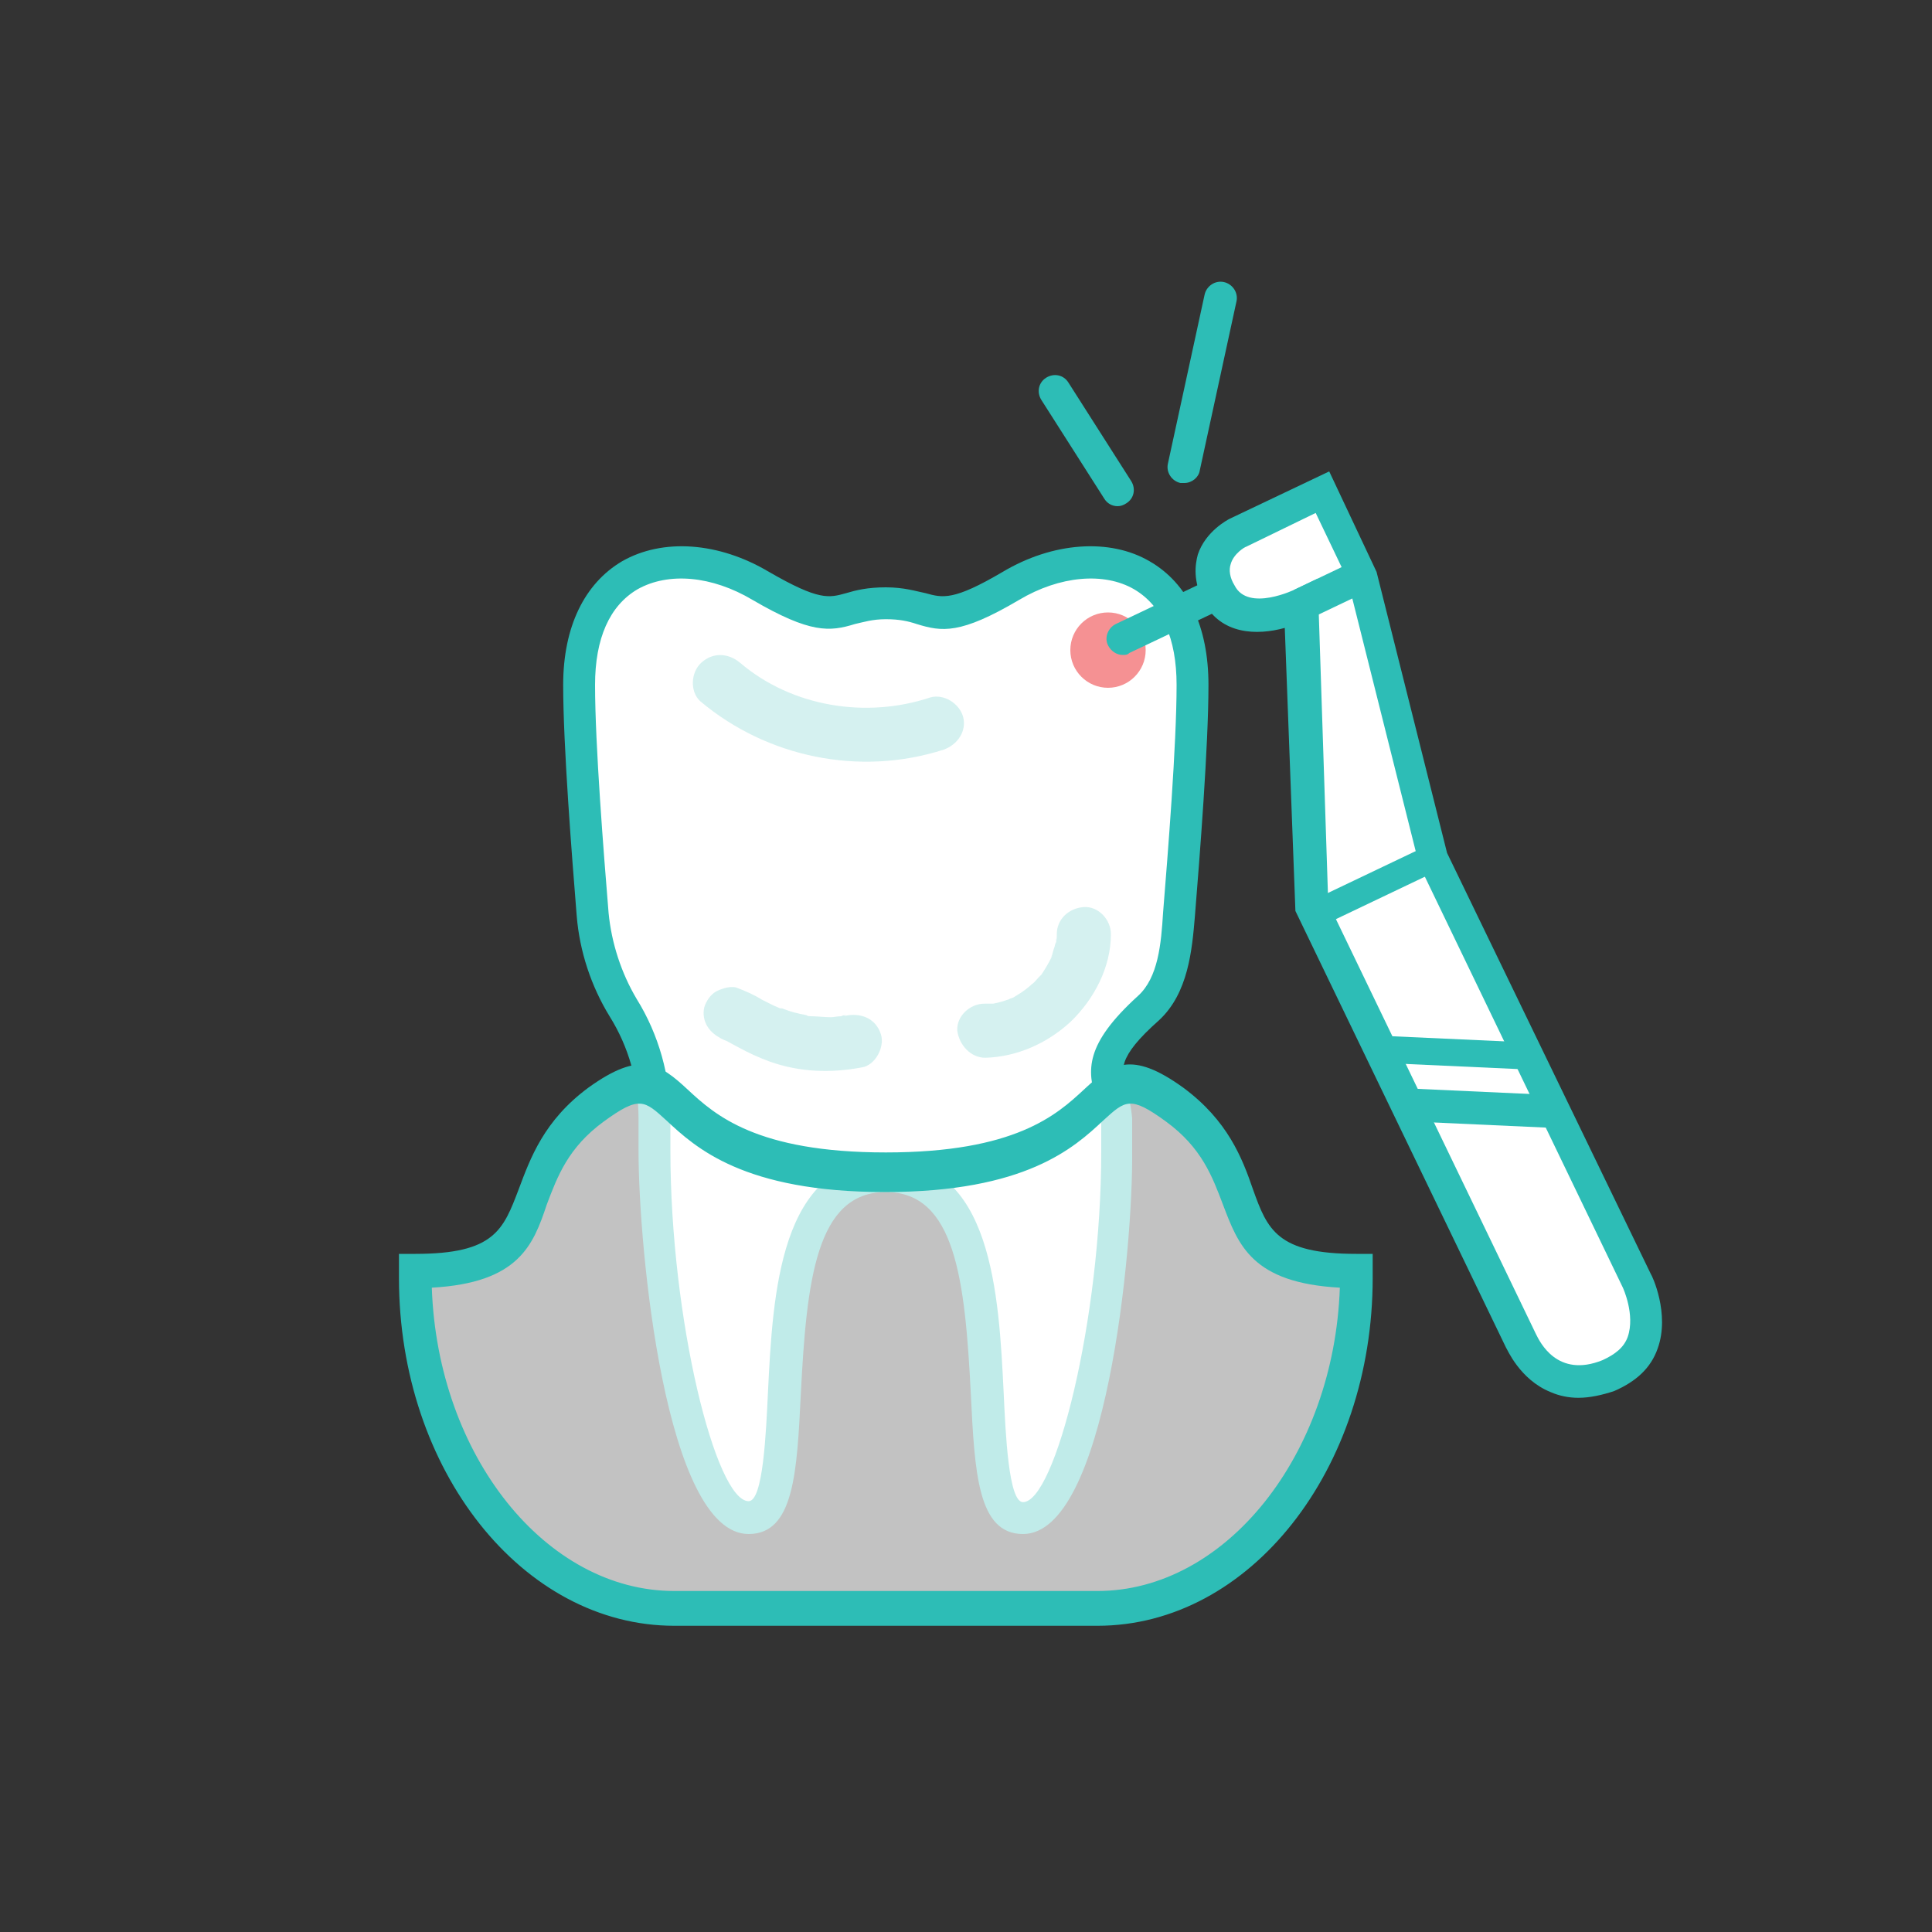
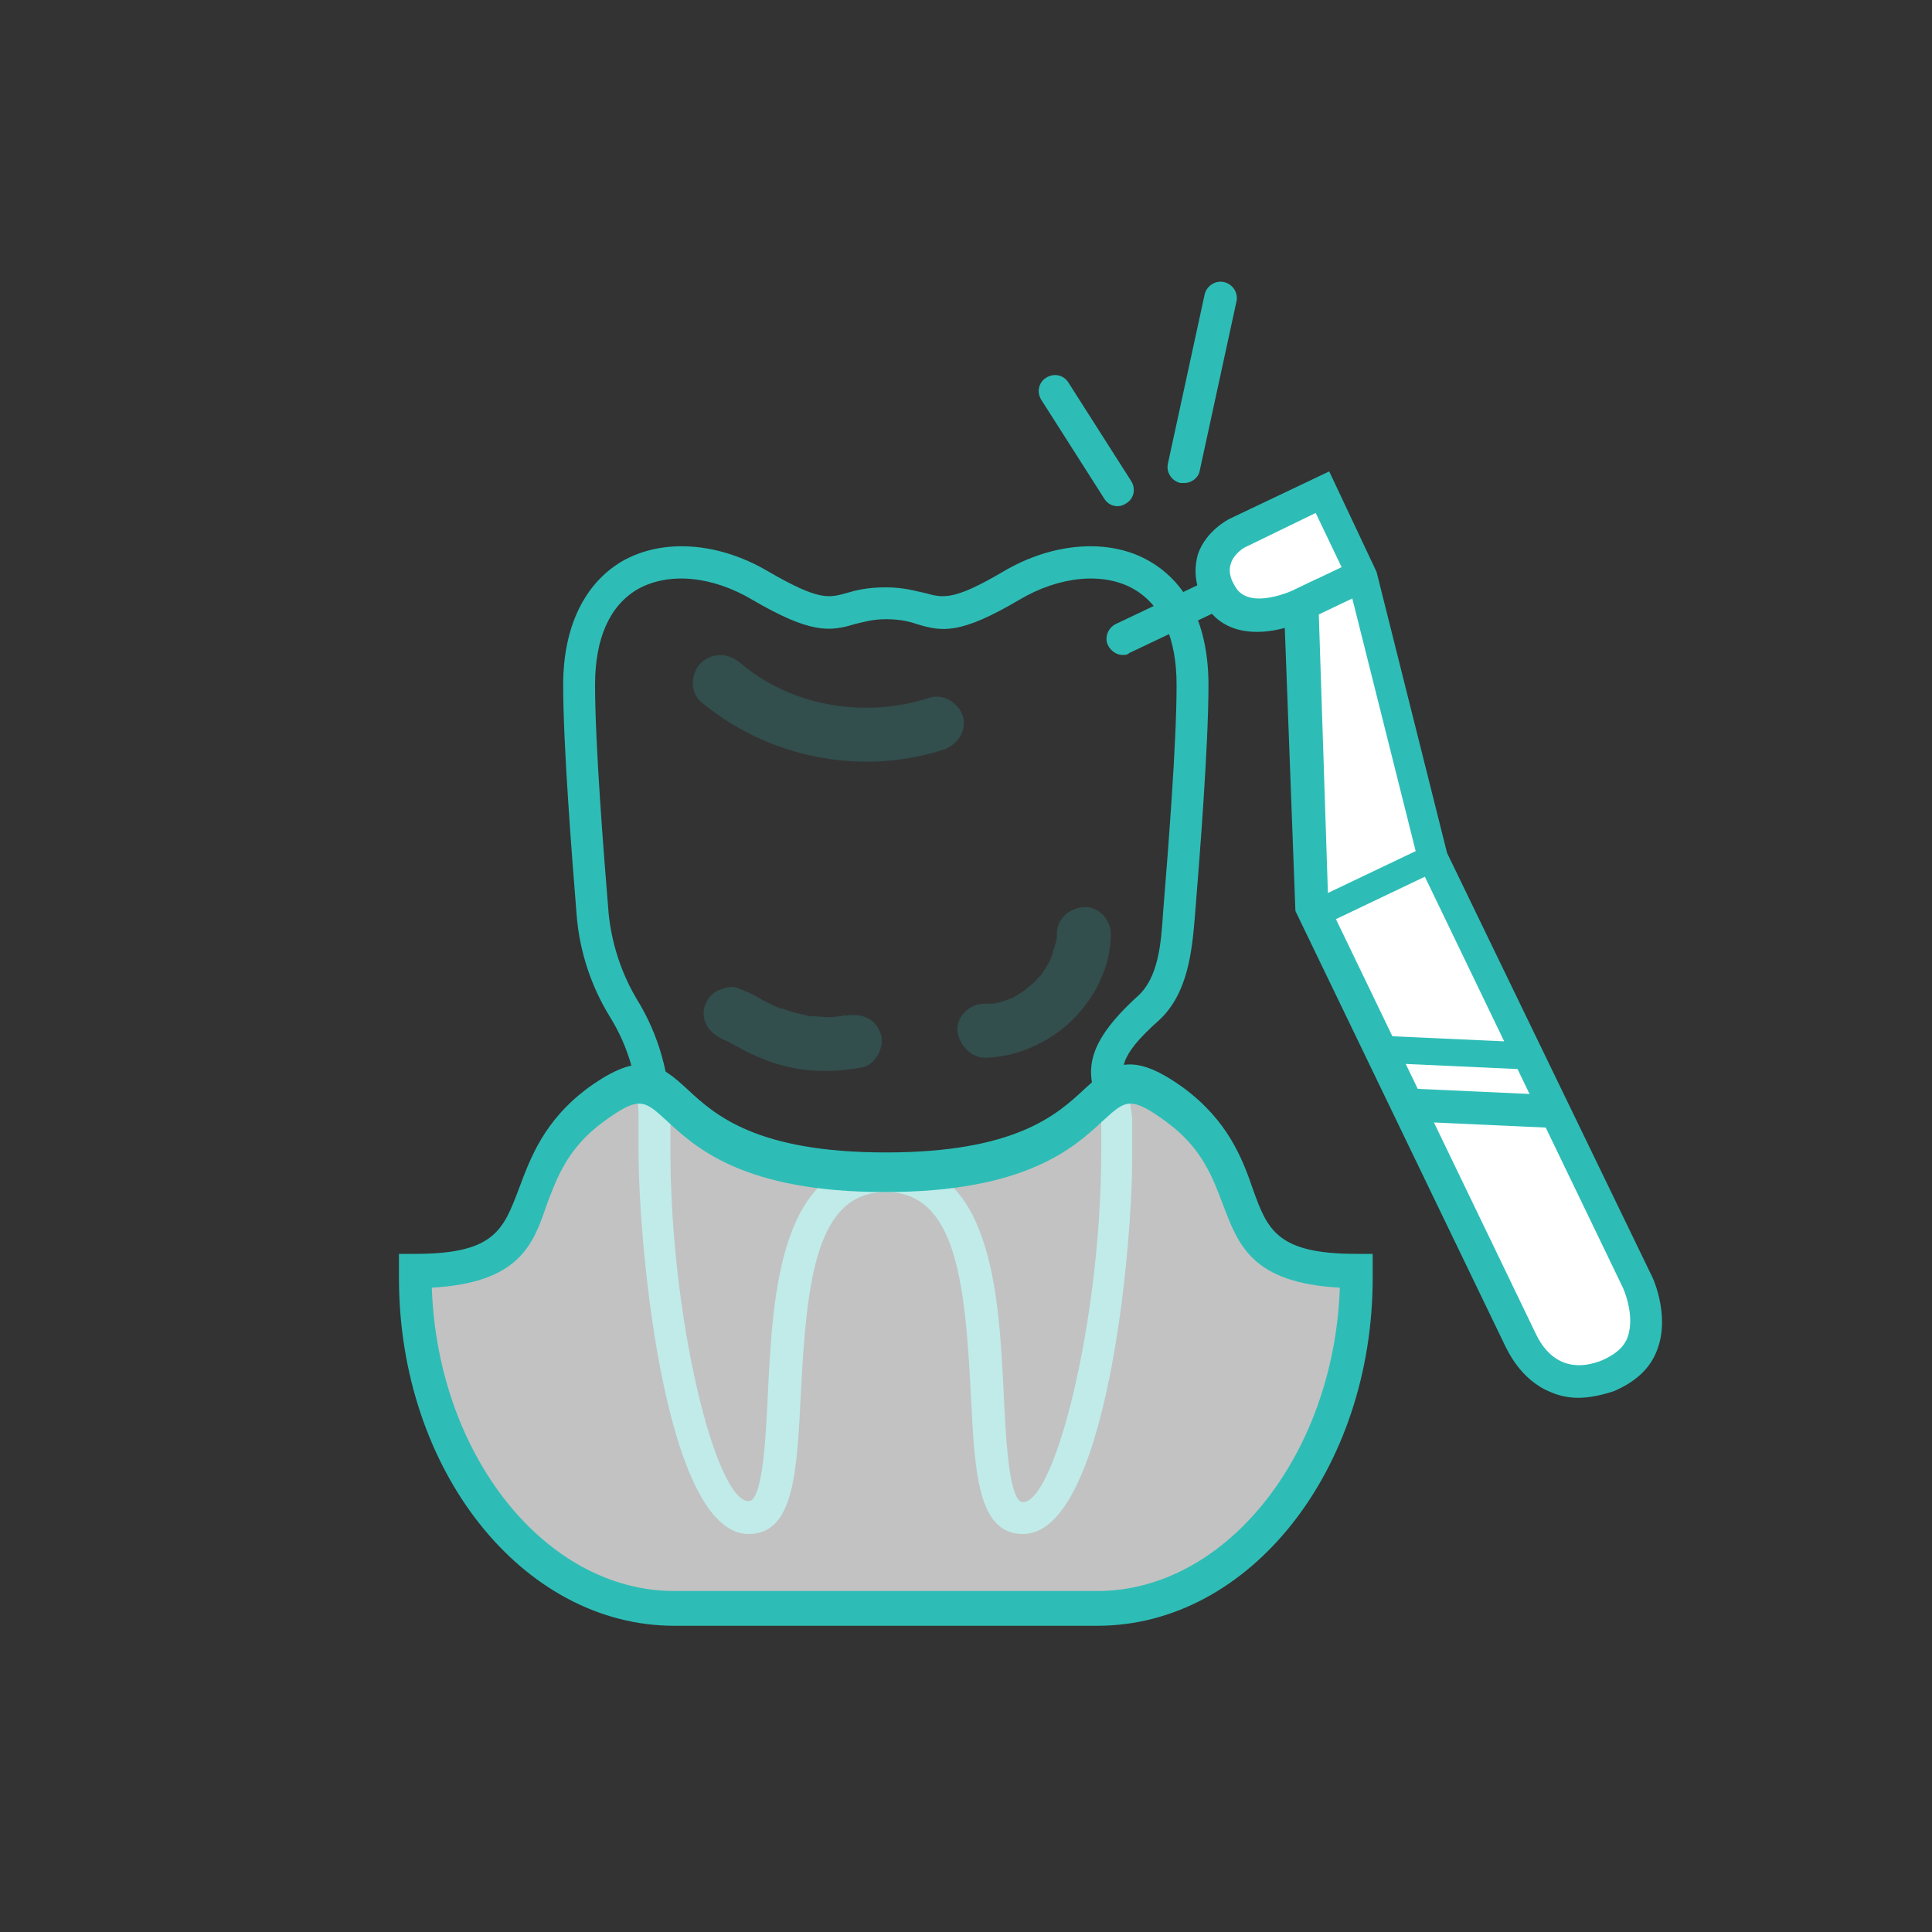
<svg xmlns="http://www.w3.org/2000/svg" xmlns:ns1="http://sodipodi.sourceforge.net/DTD/sodipodi-0.dtd" xmlns:ns2="http://www.inkscape.org/namespaces/inkscape" xml:space="preserve" id="Layer_1" x="0" y="0" style="enable-background:new 0 0 200 200" version="1.1" viewBox="0 0 200 200" ns1:docname="plombi-karies.svg" ns2:version="1.0.2 (e86c870879, 2021-01-15)">
  <rect x="0" y="0" width="200" height="200" fill="#333333" stroke="none" />
  <defs id="defs51" />
  <ns1:namedview pagecolor="#ffffff" bordercolor="#666666" borderopacity="1" objecttolerance="10" gridtolerance="10" guidetolerance="10" ns2:pageopacity="0" ns2:pageshadow="2" ns2:window-width="868" ns2:window-height="480" id="namedview49" showgrid="false" ns2:zoom="4.88" ns2:cx="100" ns2:cy="100" ns2:window-x="0" ns2:window-y="27" ns2:window-maximized="0" ns2:current-layer="Layer_1" />
  <style id="style2">.st1{fill:#fff}.st2,.st4{fill:#2dbdb6}.st4{opacity:.2}</style>
-   <path d="M91.7 121.7c15.9 0 6.6 35.4 14.2 35.4 5.8 0 9.7-23.7 9.7-38v-3.3c-.3-3.9-3.6-5.4 3.3-11.5 2.6-2.3 2.9-6.2 3.2-9.7.6-6.5 1.4-17.6 1.4-23.8 0-13-10.4-15.2-18.8-10.3s-7.7 1.8-13 1.8c-5.2 0-4.6 3.1-13-1.8s-18.8-2.7-18.8 10.3c0 6.2.9 17.3 1.4 23.8.3 3.4 1.4 6.7 3.2 9.7 2.1 3.5 3.3 7.5 3.3 11.5v3.3c0 14.3 3.9 38 9.7 38 7.6 0-1.7-35.4 14.2-35.4" class="st1" id="path6" />
  <path d="M105.9 158.8c-4.7 0-5-6.4-5.4-14.5-.6-11.8-1.6-20.9-8.8-20.9-7.2 0-8.2 9.1-8.8 20.9-.4 8.1-.7 14.5-5.4 14.5-8.6 0-11.4-29.5-11.4-39.7v-3.3c0-3.8-1-7.4-3-10.6-1.9-3.1-3.1-6.7-3.4-10.4-.5-6.2-1.4-17.6-1.4-23.9 0-6 2.2-10.5 6.1-12.8 4.2-2.4 10-2 15.2 1.1 5.2 3 6.2 2.7 8 2.2 1-.3 2.2-.6 4.1-.6s3.1.4 4.1.6c1.8.5 2.9.8 8-2.2 5.2-3.1 11.1-3.5 15.2-1.1 4 2.3 6.1 6.8 6.1 12.8 0 6.3-.9 17.7-1.4 23.9-.3 3.6-.7 8-3.7 10.8-4.4 3.9-4 5.2-3.4 7.3.3.8.5 1.7.6 2.9v3.4c.1 10.1-2.7 39.6-11.3 39.6zm-14.2-38.7c11 0 11.7 13.9 12.2 24.1.2 4.2.5 11.3 2 11.3 3.3 0 8.1-18.8 8.1-36.3V116c-.1-.7-.3-1.4-.5-2.1-1-3.1-1.2-5.8 4.3-10.8 2.1-1.9 2.4-5.4 2.6-8.6.5-6.2 1.4-17.4 1.4-23.6 0-4.8-1.5-8.2-4.4-9.9-3.1-1.8-7.7-1.4-11.9 1.1-6.1 3.6-8 3.3-10.6 2.5-.9-.3-1.8-.5-3.2-.5s-2.3.3-3.2.5c-2.6.8-4.6 1-10.6-2.5-4.2-2.5-8.7-2.9-11.9-1.1-2.9 1.7-4.4 5.1-4.4 9.9 0 6.2.9 17.5 1.4 23.6.3 3.1 1.3 6.2 2.9 8.9 2.3 3.7 3.5 8 3.5 12.4v3.3c0 17.5 4.7 36.3 8.1 36.3 1.5 0 1.8-7.1 2-11.3.5-10.1 1.2-24 12.2-24z" class="st2" id="path8" />
-   <circle cx="114.7" cy="67.3" r="3.9" style="fill:#f59193" id="circle10" />
  <path d="M72.5 72.6c6.9 5.8 16.5 7.8 25.2 5 1.4-.5 2.4-1.9 2-3.4-.4-1.4-2-2.4-3.4-2-6.6 2.2-14.3 1-19.7-3.6-1.2-1-2.8-1.1-4 0-1.1 1-1.2 3-.1 4zM74.9 107.6c-1.1-.5.1.1.4.2.4.2.7.4 1.1.6 1.1.6 2.2 1.1 3.3 1.5 3.1 1.1 6.3 1.2 9.5.6 1.4-.2 2.4-2.1 2-3.4-.5-1.6-1.9-2.2-3.4-2-.1 0-.8.2-.2 0-.2 0-.4 0-.5.1-.4 0-.8.1-1.1.1-.7 0-1.4-.1-2.1-.1.8 0 .3 0 0 0-.1 0-.3 0-.4-.1-.3-.1-.6-.1-.9-.2-.5-.1-1.1-.3-1.6-.5-.1 0-.5-.2-.1 0 .5.2.1 0-.1 0-.2-.1-.5-.2-.7-.3l-1.2-.6c-.8-.5-1.7-.9-2.5-1.2-.6-.3-1.6 0-2.2.3-.6.3-1.1 1-1.3 1.7-.3 1.4.5 2.7 2 3.3zM102 109.5c3.3-.1 6.4-1.5 8.8-3.7 2.5-2.4 4.2-5.7 4.2-9.1 0-1.5-1.3-2.9-2.8-2.8-1.5.1-2.8 1.2-2.8 2.8 0 .3 0 .6-.1 1 0-.9.1-.4 0-.2 0 .1-.1.3-.1.4-.1.3-.2.6-.3 1-.1.2-.3.6.1-.1-.1.1-.1.3-.2.4-.3.6-.6 1.1-1 1.7-.4.6.3-.3 0 0l-.3.3c-.2.2-.4.5-.7.7-.2.2-.5.4-.7.6-.4.4.6-.4.1-.1-.1.1-.3.2-.4.3-.3.2-.5.3-.8.5-.1.1-.3.1-.4.2-.1 0-.2.1-.3.1.4-.2.5-.2.3-.1-.6.2-1.2.4-1.8.5-.1 0-.2 0-.4.1-.4.1.8-.1.4-.1h-.9c-1.5 0-2.9 1.3-2.8 2.8.2 1.5 1.4 2.8 2.9 2.8z" class="st4" id="path12" />
  <path d="M128.1 55.2s-4.3 2-2 6.3 8.5 1.1 8.5 1.1l1.2 31.3 21.7 45s2.5 6.2 9 3.5 2.9-9.8 2.9-9.8l-21.1-43.8-7.3-29.3-4.1-8.6-8.8 4.3z" class="st1" id="path14" />
  <path d="M163.4 144.7c-1 0-2-.2-2.9-.6-3.2-1.3-4.5-4.5-4.6-4.6l-21.8-45.2L133 65c-2.9.8-6.6.7-8.4-2.7-1.1-2.1-.9-3.8-.6-4.9.8-2.4 3.1-3.6 3.3-3.7l10.3-4.9 4.9 10.4 7.3 29.1 21.1 43.6c.1.1 2 4.1.7 7.7-.7 2-2.2 3.4-4.5 4.4-1.2.4-2.5.7-3.7.7zm-25.9-51.2 21.5 44.6c.4.8 2.2 4.6 6.9 2.7 1.3-.6 2.2-1.3 2.6-2.4.8-2.3-.5-5.1-.5-5.1l-21.2-44v-.2L139.5 60l-3.3-6.9-7.2 3.5c-.1 0-1.3.7-1.6 1.8-.2.6-.1 1.4.4 2.2 1.4 2.8 6.3.4 6.3.4l2.3-1.1 1.1 33.6z" class="st2" id="path16" />
  <path d="m148.4 88.8-12.2 5.8" class="st1" id="path18" />
  <path d="m135.575 93.343 12.185-5.813 1.205 2.528-12.185 5.813z" class="st2" id="path20" />
  <path d="m141 59.5-6.4 3.1" class="st1" id="path22" />
  <path d="m133.928 61.076 6.318-3.015 1.464 3.069-6.317 3.015z" class="st2" id="path24" />
-   <path d="m126.1 61.4-9.9 4.8" class="st1" id="path26" />
  <path d="M116.2 67.8c-.6 0-1.2-.4-1.5-1-.4-.8 0-1.8.8-2.2l9.9-4.7c.8-.4 1.8 0 2.2.8.4.8 0 1.8-.8 2.2l-9.9 4.7c-.2.2-.4.2-.7.2z" class="st2" id="path28" />
  <path d="m158.2 109.3-15.3-.7" class="st1" id="path30" />
  <path d="m142.79 110.016.127-2.798 15.285.697-.128 2.797z" class="st2" id="path32" />
-   <path d="m160.9 115.1-15.3-.7" class="st1" id="path34" />
  <path d="m145.55 116.068.155-3.397 15.284.697-.154 3.396z" class="st2" id="path36" />
  <path d="m160.9 115.1-15.3-.7" class="st1" id="path38" />
  <path d="m145.564 115.768.127-2.797 15.285.696-.128 2.798z" class="st2" id="path40" />
  <path d="M121.7 114.4c-10.2-7.4-4.1 7-30 7-25.8 0-19.7-14.4-30-7-10.2 7.4-3 17.5-18.8 17.5v.5c0 18.8 12 34 26.8 34h43.8c14.8 0 26.8-15.2 26.8-34v-.5c-15.6-.1-8.4-10.1-18.6-17.5z" class="st1" style="opacity:.7" id="path42" />
  <path d="M113.6 167.8H69.8c-15.5 0-28.1-15.9-28.1-35.5v-2H43c8.5 0 9.5-2.8 11.1-7 1.1-3.1 2.6-7 7.1-10.3 5.1-3.7 7-2.4 9.8.2 2.9 2.7 7.2 6.7 20.8 6.7 13.6 0 18-4 20.8-6.7 2.8-2.6 4.6-3.9 9.8-.2 4.5 3.3 6 7.2 7.1 10.3 1.5 4.2 2.6 7 11.1 7h1.3v2c-.2 19.6-12.8 35.5-28.3 35.5zm-69.4-34.9c.5 17.3 11.8 32.3 25.6 32.3h43.8c13.8 0 25.1-14.9 25.6-32.3-9-.3-10.5-3.9-12.1-8.3-1.1-3-2.2-6.1-6.1-8.8-4-2.9-4.7-2.2-7 0-2.9 2.7-7.9 7.3-22.3 7.3-14.5 0-19.4-4.6-22.3-7.3-2.3-2.1-3.1-2.8-7 0-3.8 2.8-5 5.9-6.1 8.8-1.6 4.3-3.1 7.9-12.1 8.3z" class="st2" id="path44" />
  <path d="M113.6 168.3H69.8c-15.7 0-28.5-16.1-28.5-36v-2.5H43c8.2 0 9.1-2.5 10.7-6.7 1.2-3.2 2.6-7.1 7.2-10.5 5.4-3.9 7.4-2.5 10.3.2 2.8 2.6 7.1 6.5 20.5 6.5s17.7-3.9 20.5-6.5c2.9-2.7 4.9-4.1 10.3-.2 4.6 3.4 6.1 7.3 7.2 10.5 1.5 4.2 2.5 6.7 10.7 6.7h1.7v2.5c0 19.8-12.7 36-28.5 36zm-71.5-37.6v1.6c0 19.4 12.4 35.1 27.7 35.1h43.8c15.3 0 27.7-15.8 27.7-35.1v-1.6h-.8c-8.8 0-9.9-3.1-11.5-7.3-1.1-3.1-2.5-6.9-6.9-10.1-4.9-3.5-6.5-2.4-9.2.1-2.9 2.7-7.3 6.8-21.1 6.8s-18.2-4.1-21.1-6.8c-2.7-2.5-4.3-3.7-9.2-.1-4.4 3.2-5.8 7-6.9 10.1-1.5 4.2-2.7 7.3-11.5 7.3h-1zm71.5 34.9H69.8c-13.9 0-25.5-14.7-26-32.7v-.4h.4c8.9-.3 10.2-3.9 11.7-8 1.1-3 2.3-6.2 6.2-9 4.1-2.9 5-2.3 7.6 0 2.9 2.7 7.7 7.2 22 7.2s19.1-4.5 22-7.2c2.5-2.3 3.5-2.9 7.6 0 3.9 2.9 5.1 6 6.2 9 1.5 4.1 2.8 7.7 11.7 8h.4v.4c-.5 18-12.1 32.7-26 32.7zm-68.9-32.3c.6 17.4 11.8 31.4 25.1 31.4h43.8c13.3 0 24.5-14.1 25.1-31.4-9.1-.5-10.5-4.4-12.1-8.6-1.1-2.9-2.2-5.9-5.9-8.6-3.7-2.7-4.2-2.2-6.5-.1-3 2.8-8 7.4-22.6 7.4-14.6 0-19.6-4.6-22.6-7.4-2.3-2.1-2.8-2.6-6.5.1s-4.8 5.7-5.9 8.6c-1.4 4.2-2.9 8.1-11.9 8.6zM115.7 52.4c-.6 0-1.1-.3-1.4-.8l-6.5-10.2c-.5-.8-.3-1.8.5-2.3.8-.5 1.8-.3 2.3.5l6.5 10.2c.5.8.3 1.8-.5 2.3-.3.2-.6.3-.9.3zM122.6 50h-.4c-.9-.2-1.5-1.1-1.3-2l3.8-17.5c.2-.9 1.1-1.5 2-1.3.9.2 1.5 1.1 1.3 2l-3.8 17.5c-.1.7-.8 1.3-1.6 1.3z" class="st2" id="path46" />
</svg>